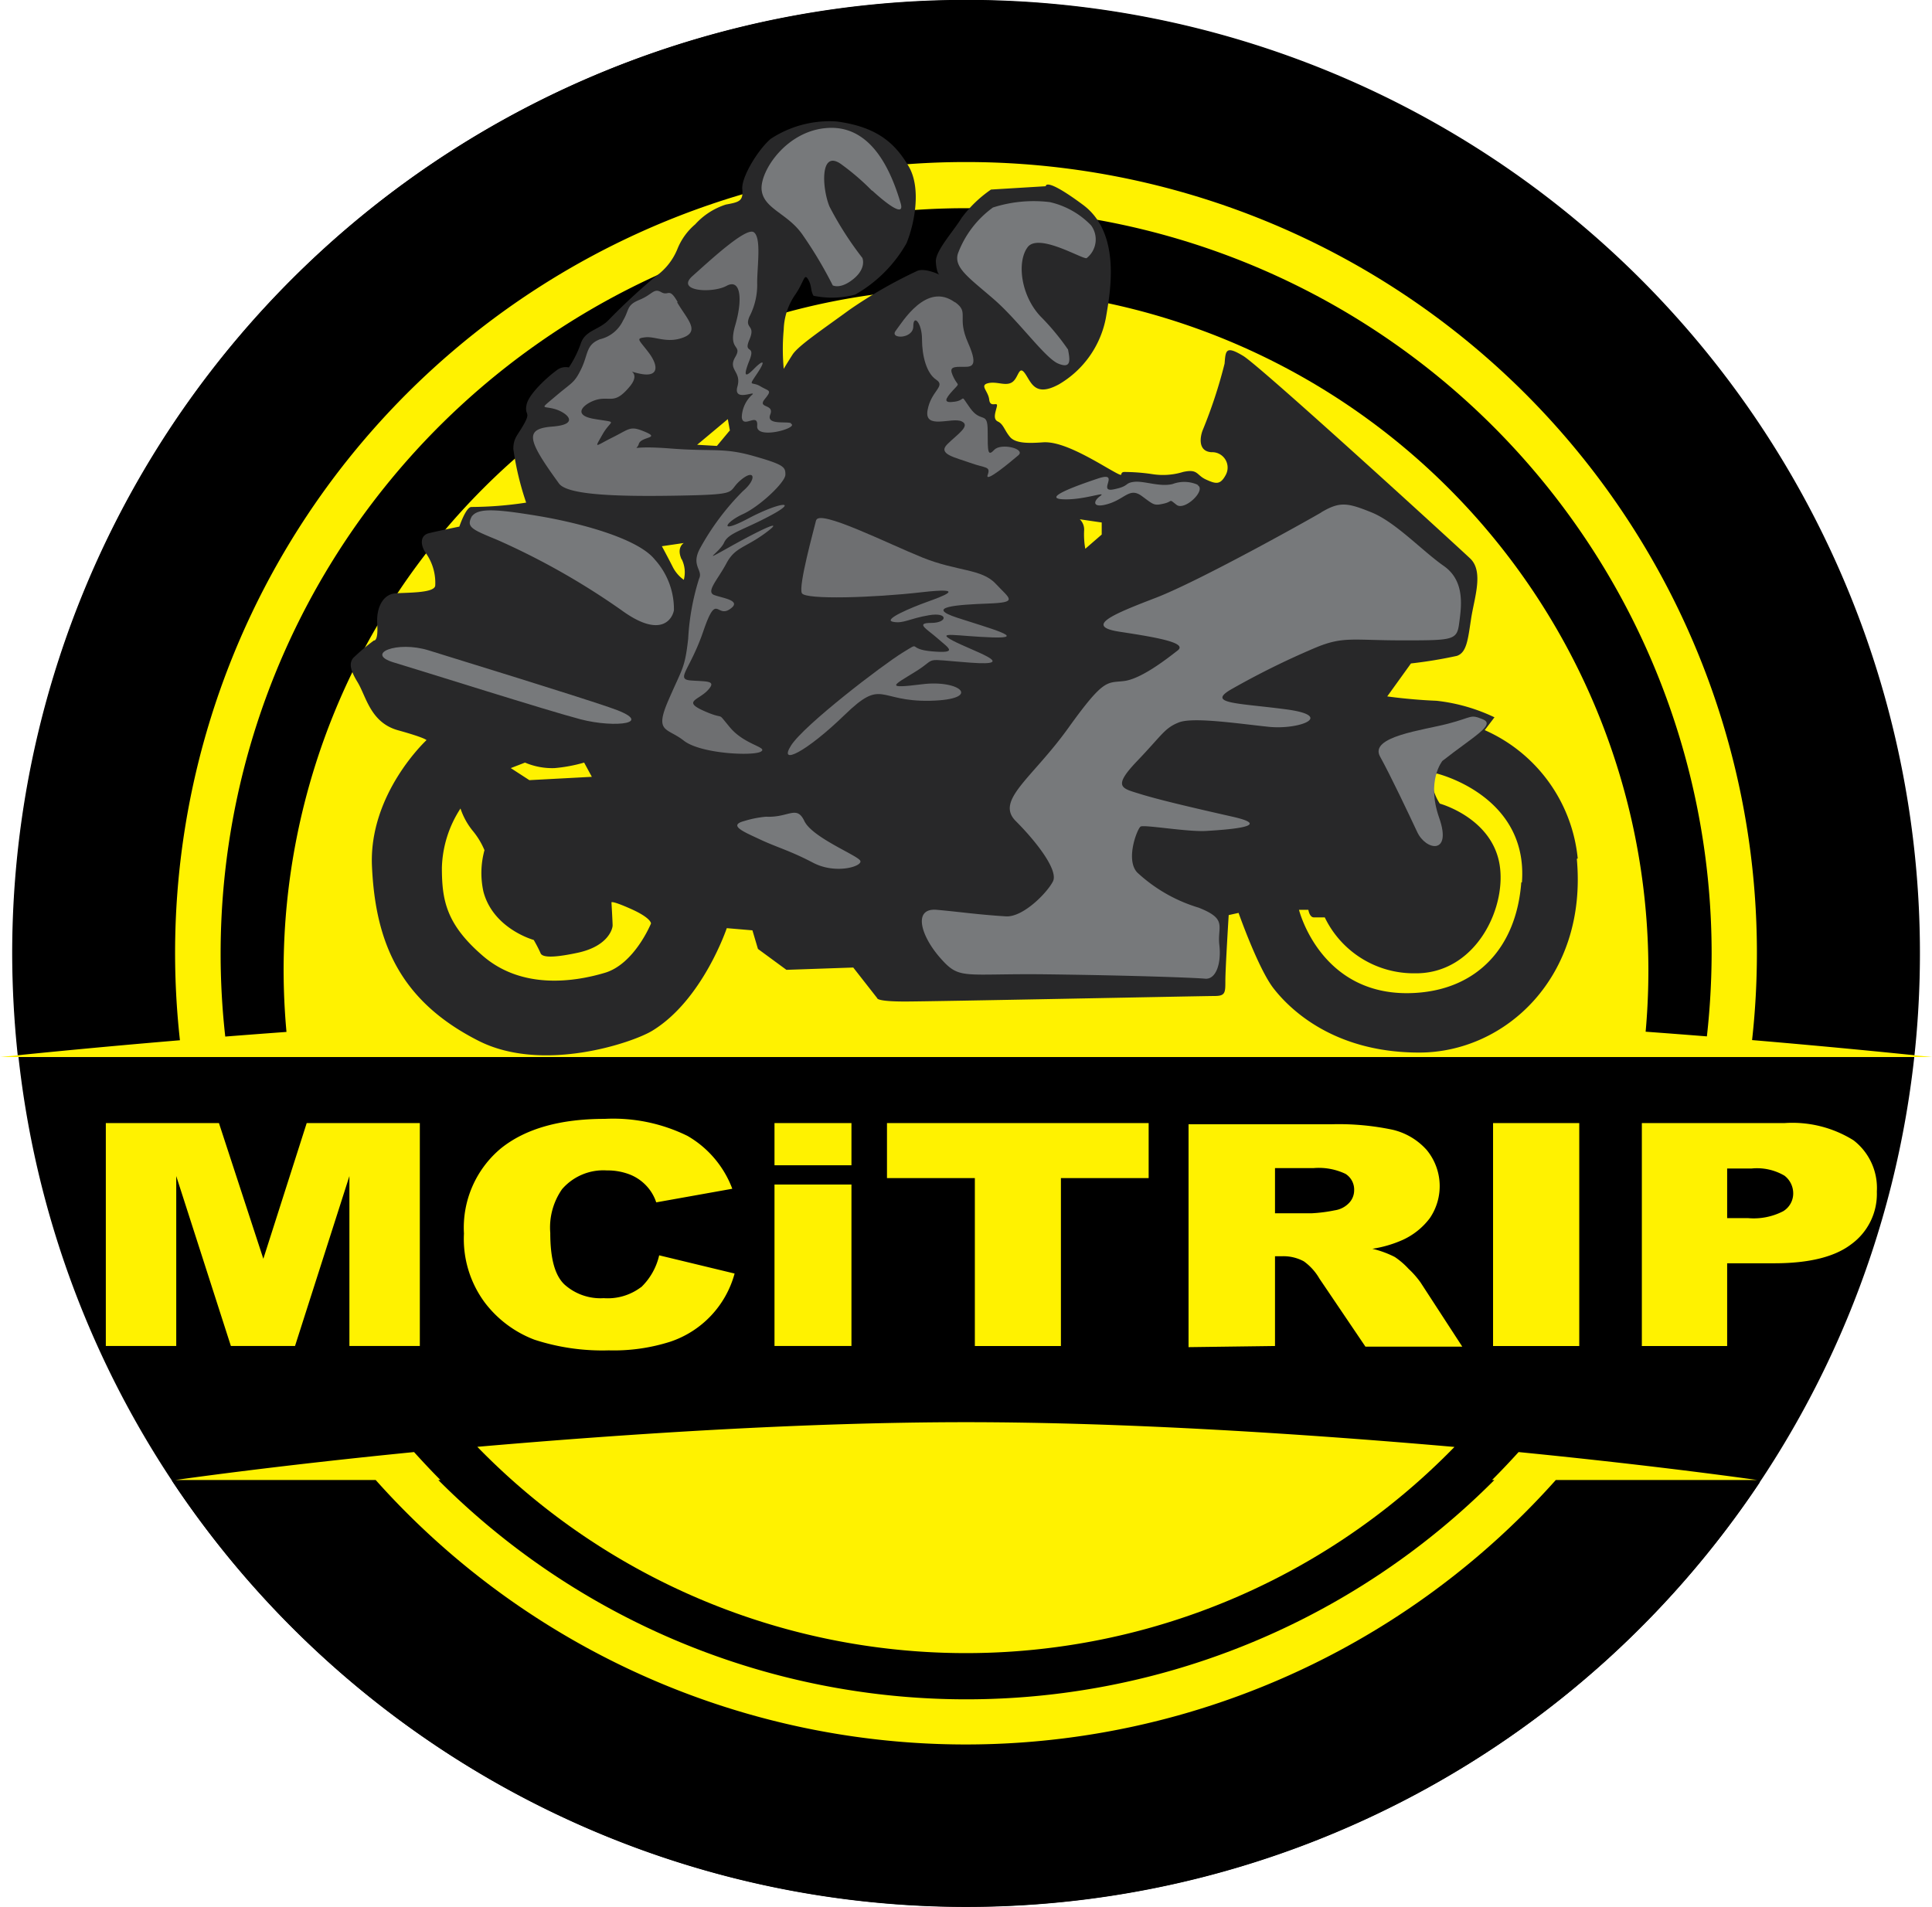
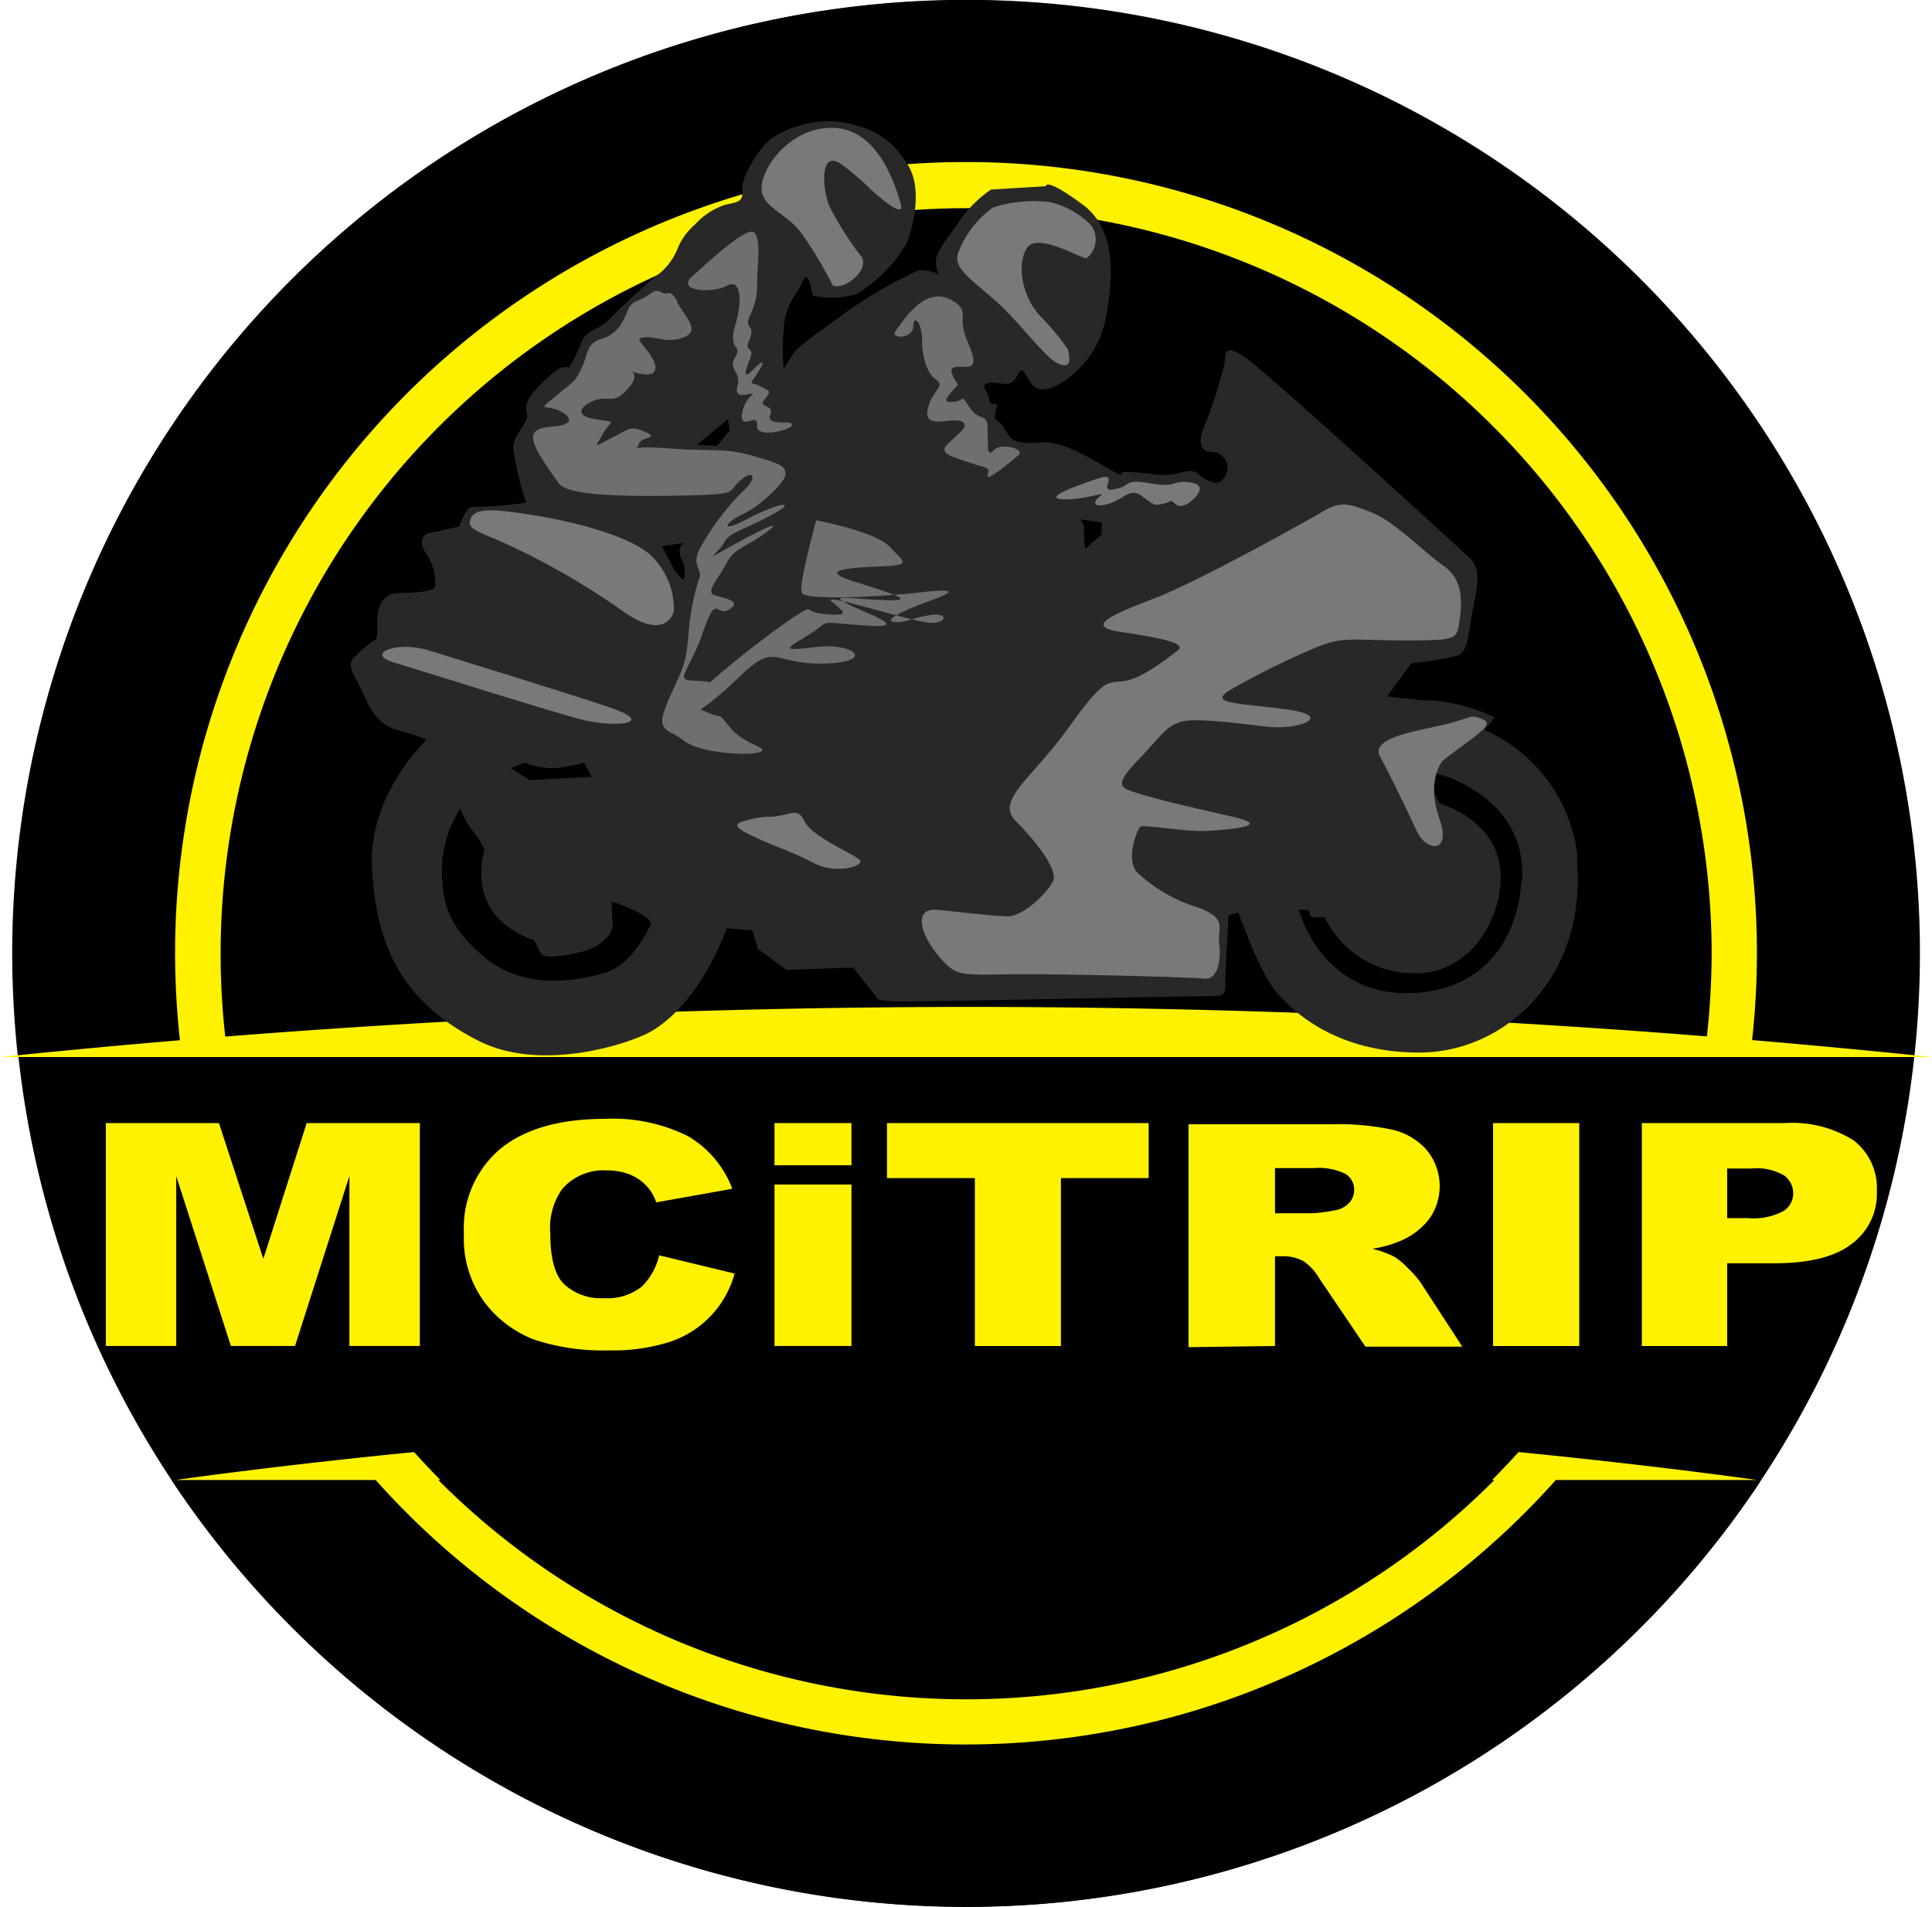
<svg xmlns="http://www.w3.org/2000/svg" id="Layer_1" data-name="Layer 1" viewBox="0 0 150.62 148.68">
  <defs>
    </defs>
  <title>MCi-yellow-logo</title>
  <path class="cls-1" fill="#000" d="M420.29,174.1A74.34,74.34,0,1,0,346,99.76a74.34,74.34,0,0,0,74.34,74.34Z" transform="translate(-345 -25.43)" />
  <path class="cls-2" fill="#000" d="M494.19,107.79a73.39,73.39,0,0,0,.44-8,74.34,74.34,0,0,0-148.68,0,76,76,0,0,0,.44,8Z" transform="translate(-345 -25.43)" />
  <path class="cls-2" fill="#000" d="M358.39,140.86A74.33,74.33,0,0,0,482.2,141a507.22,507.22,0,0,0-62.49-4.41c-21.78,0-53.14,3.38-61.32,4.3Z" transform="translate(-345 -25.43)" />
  <path class="cls-1" fill="#000" d="M420.43,160a59.89,59.89,0,1,0-59.89-59.89A59.88,59.88,0,0,0,420.43,160Z" transform="translate(-345 -25.43)" />
-   <path class="cls-3" fill="#fff200" d="M473.17,107.11a53.79,53.79,0,0,0,.34-6,53.2,53.2,0,0,0-106.4,0,53.79,53.79,0,0,0,.35,6Zm-90.95,31.14a53.15,53.15,0,0,0,76.17,0c-11.47-1-25.48-1.93-38.08-1.93s-26.57.92-38.09,1.92Z" transform="translate(-345 -25.43)" />
  <path class="cls-3" fill="#fff200" d="M481.52,107.16a61.66,61.66,0,1,0-122.42,0h3.57A58.12,58.12,0,1,1,478.44,99.8a59.46,59.46,0,0,1-.48,7.36ZM358.65,140.83h15.64a61.62,61.62,0,0,0,92,0H482s-7.48-1.08-18.61-2.18c-.67.74-1.36,1.47-2.07,2.18h.18a58.1,58.1,0,0,1-82.33,0h.17c-.71-.71-1.39-1.44-2.06-2.18-11.14,1.1-18.61,2.18-18.61,2.18Z" transform="translate(-345 -25.43)" />
  <path class="cls-4" fill="#fff200" d="M414.13,117.29H421v13.09h6.71V117.29h6.84V113h-20.4v4.29Zm30.27,13.09v-7H445a3.33,3.33,0,0,1,1.65.4,4.3,4.3,0,0,1,1.21,1.34l3.59,5.31H459l-3.25-5a6.93,6.93,0,0,0-.94-1.07,6,6,0,0,0-1.07-.92,7.66,7.66,0,0,0-1.75-.64,9.22,9.22,0,0,0,2.36-.69,5.49,5.49,0,0,0,2.12-1.7,4.43,4.43,0,0,0-.24-5.31,5.13,5.13,0,0,0-2.65-1.58,20.32,20.32,0,0,0-4.75-.43H437.66v17.38Zm0-13.87h3a4.83,4.83,0,0,1,2.5.45,1.45,1.45,0,0,1,.67,1.29,1.42,1.42,0,0,1-.42,1,1.9,1.9,0,0,1-1.09.55,11.81,11.81,0,0,1-1.78.23H444.4v-3.53Zm17,13.87h6.72V113h-6.72v17.38Zm11.51,0h6.74v-6.45h3.67q4.06,0,6-1.48a4.85,4.85,0,0,0,2-4.11,4.69,4.69,0,0,0-1.82-4A9,9,0,0,0,484.1,113H473v17.38Zm6.74-13.84h1.91a4.23,4.23,0,0,1,2.56.56,1.74,1.74,0,0,1,.68,1.39,1.62,1.62,0,0,1-.78,1.38,5,5,0,0,1-2.73.54h-1.64v-3.87Z" transform="translate(-345 -25.43)" />
  <path class="cls-4" fill="#fff200" d="M353.25,130.38h5.49V117.13L363,130.38h5l4.24-13.25v13.25h5.49V113h-8.82l-3.38,10.58L362.07,113h-8.82v17.38Zm41.74-4.6a4.3,4.3,0,0,1-2.92.87,4.2,4.2,0,0,1-3.08-1.08c-.73-.71-1.09-2-1.09-4a5.22,5.22,0,0,1,.92-3.42,4.26,4.26,0,0,1,3.49-1.46,4.8,4.8,0,0,1,1.82.33,3.56,3.56,0,0,1,1.38,1,3.48,3.48,0,0,1,.65,1.16l5.93-1.06A8,8,0,0,0,398.6,114a13.1,13.1,0,0,0-6.45-1.33q-5.25,0-8.11,2.31a8.05,8.05,0,0,0-2.87,6.63A8.32,8.32,0,0,0,382.8,127a8.76,8.76,0,0,0,3.87,2.89,17.07,17.07,0,0,0,5.79.83,14.48,14.48,0,0,0,4.81-.68,7.74,7.74,0,0,0,5-5.31l-5.88-1.42a5,5,0,0,1-1.43,2.51Zm10.39-9.49h6V113h-6v3.29Zm0,14.09h6V117.79h-6v12.59Z" transform="translate(-345 -25.43)" />
  <path class="cls-3" fill="#fff200" d="M345,107.85a744.68,744.68,0,0,1,75.56-3.91,728.1,728.1,0,0,1,75.06,3.91Z" transform="translate(-345 -25.43)" />
  <path class="cls-5" fill="#282829" d="M468,92.36a12.25,12.25,0,0,0-7.25-10l.76-1a14,14,0,0,0-4.52-1.29c-2.05-.08-3.84-.34-3.84-.34L455,77.16a35.16,35.16,0,0,0,3.58-.59c.77-.26.86-1.28,1.11-2.91s1-3.67-.08-4.69S443.28,54,441.92,53.18s-1.37-.43-1.45.6a37.75,37.75,0,0,1-1.71,5.2c-.17.43-.43,1.63.68,1.71a1.2,1.2,0,0,1,1.11,1.79c-.42.77-.76.69-1.53.34s-.6-.85-1.79-.59a5.32,5.32,0,0,1-2.39.17,15.06,15.06,0,0,0-2.22-.17c-.52.08.42.68-1.63-.51s-3.58-1.88-4.69-1.8-2.13.09-2.56-.42-.51-1-.94-1.2-.17-.77-.08-1.19-.52.17-.6-.52-.77-1.11-.09-1.28,1.37.26,1.88-.08.51-1.37,1-.68.76,1.87,2.64.85a7.66,7.66,0,0,0,3.67-5.21c.34-2,1.2-6.57-1.79-8.79s-2.9-1.45-2.9-1.45l-4.27.26a9.62,9.62,0,0,0-2.3,2.22c-.6,1-2.05,2.56-2,3.41s.26,1,.26,1-1.2-.59-1.79-.25a36,36,0,0,0-5.21,3c-2.22,1.62-4,2.81-4.44,3.5s-.68,1.1-.68,1.1a16.71,16.71,0,0,1,0-3.07A5,5,0,0,1,407,48.4c.69-1,.69-1.71,1-1.19s.17.85.42,1.28a7,7,0,0,0,3.25-.09,10.63,10.63,0,0,0,4-4c.6-1.45,1.19-4.27.17-6s-2.39-3.08-5.63-3.5a8.34,8.34,0,0,0-5.13,1.36c-1,.86-2.3,3-2.21,3.93s-.26,1-1.28,1.19a5.45,5.45,0,0,0-2.39,1.54,4.91,4.91,0,0,0-1.37,1.88A4.86,4.86,0,0,1,396.09,47a49.3,49.3,0,0,0-3.67,3.41c-.77.77-1.79.77-2.14,1.8a8.33,8.33,0,0,1-.93,1.87,1.15,1.15,0,0,0-1,.26c-.6.43-2.13,1.79-2.3,2.65s.34.51-.17,1.45-.86,1.11-.86,2a22.64,22.64,0,0,0,1,4.18,29,29,0,0,1-4.27.34c-.43,0-.94,1.53-.94,1.53s-1.71.35-2.39.52-.68.94-.17,1.62a4,4,0,0,1,.68,2.47c-.08.6-2.3.52-3.15.6s-1.46,1-1.37,2.39-.26,1.28-.26,1.28a16,16,0,0,0-1.62,1.37c-.25.34-.34.76.34,1.87s1,3.16,3.16,3.76,2.22.77,2.22.77S373.73,87.32,374,93c.27,5.83,2.12,10.44,8.28,13.57,5,2.56,12.05.16,13.57-.77,3.93-2.39,5.81-8,5.81-8l2,.17.43,1.45,2.22,1.63,5.21-.18,1.87,2.39s-.08.26,2.14.26,23.3-.43,24.15-.43.85-.25.85-1.19.26-5.12.26-5.12l.77-.17s1.53,4.35,2.73,5.89,4.61,5,11.35,5,13.13-5.92,12.29-15.1ZM391.14,86l-4.87.26-1.45-.94,1.11-.43a5.39,5.39,0,0,0,2.31.43,12,12,0,0,0,2.3-.43l.6,1.11Zm4.61,11.44s-1.28,3.15-3.59,3.84-6.39,1.34-9.47-1.28c-2.9-2.48-3.24-4.36-3.24-6.92a8.87,8.87,0,0,1,1.45-4.61,5.53,5.53,0,0,0,.93,1.71,6,6,0,0,1,.94,1.54,6.72,6.72,0,0,0-.08,3.24c.77,2.9,3.92,3.76,3.92,3.76a11.17,11.17,0,0,1,.52,1c.08.26.51.51,2.9,0s2.73-1.88,2.73-2.13-.09-1.8-.09-1.8,0-.17,1.54.52,1.54,1.11,1.54,1.11Zm2.39-28.42a2.3,2.3,0,0,1,.17,1.62,2.78,2.78,0,0,1-.86-1c-.34-.68-.85-1.62-.85-1.62l1.71-.25s-.6.34-.17,1.28ZM401.89,59l-1,1.2-1.54-.09,2.39-2,.17.93Zm29,8.11-1.28,1.11a6.31,6.31,0,0,1-.09-1.45,1.1,1.1,0,0,0-.34-.85l1.71.25v.94ZM463.6,94.23c-.38,5.06-3.42,8.34-8.28,8.62-7.34.43-9.05-6.48-9.05-6.48H447s.09.59.43.59h.85a7.7,7.7,0,0,0,7,4.36c4.87.08,7.34-5.37,6.57-8.78s-4.6-4.45-4.6-4.45a4,4,0,0,1-.6-1.54.92.92,0,0,1,.35-.81s7.16,1.7,6.65,8.49Z" transform="translate(-345 -25.43)" />
  <path class="cls-6" fill="#6e6f71" d="M419.47,49c1.13.82.09,1.11,1,3.16s.17,1.87-.6,1.87-.85.17-.51.86.51.34-.09,1-.77,1,.17.86.34-.69,1.2.51,1.36.17,1.36,1.79,0,2,.52,1.45,2.47-.08,1.87.43-2.64,2.22-2.39,1.53-.17-.51-1.36-.94-2.56-.68-1.79-1.45,1.87-1.45,1.11-1.79-2.91.68-2.65-.85,1.45-1.88.68-2.39-1.11-1.88-1.11-3.16-.68-2-.68-1-1.88,1-1.37.34,2.39-3.84,4.61-2.22Z" transform="translate(-345 -25.43)" />
  <path class="cls-6" fill="#6e6f71" d="M406.67,58.47c.63.32-2.73,1.28-2.64.17s-1.11.26-1.2-.68a2.48,2.48,0,0,1,.85-1.79c.17-.26-1.53.6-1.19-.6s-.77-1.28-.17-2.3-.6-.43,0-2.48.42-3.67-.68-3.07-4,.43-2.65-.77,4.18-3.84,4.78-3.41.26,2.64.26,3.92a5.37,5.37,0,0,1-.6,2.65c-.43,1,.51.6,0,1.79s.51.34,0,1.62-.34,1.37.34.68,1-.76.26.35-.43.59.25,1,.94.26.34,1,.77.35.43,1.2,1.28.51,1.62.68Z" transform="translate(-345 -25.43)" />
  <path class="cls-7" fill="#77797b" d="M438.42,63.25a2.57,2.57,0,0,0-2-.08c-1,.25-2.22-.26-3-.17s-.34.34-1.62.59.6-1.45-1.2-.85-4.35,1.54-2.73,1.62,3.5-.68,2.9-.25-.59,1,.69.59,1.62-1.28,2.56-.59.94.76,1.7.59.35-.42,1,.09,2.39-1.2,1.62-1.54Z" transform="translate(-345 -25.43)" />
-   <path class="cls-6" fill="#6e6f71" d="M408.63,66c.23-.89,5.55,1.8,8.28,2.9s4.61.86,5.72,2.05,1.79,1.45-.6,1.54-5,.26-2.39,1.11,5.47,1.62,2.73,1.53-4.52-.51-3.07.26,5.29,2,1.37,1.71-2.48-.43-4.27.68-2.47,1.37.51,1,4.7,1.2.6,1.29-3.67-1.8-6.66,1.1-5.2,4-4.18,2.39,7.17-6.31,8.71-7.25.25-.26,2.3-.09,1.28-.25.43-1S416.32,74,417.6,74s1.36-.86-.18-.6-2,.68-2.81.51,1.45-1.11,2.64-1.54,3.33-1.19-.42-.76-9,.59-9.31.08.94-5,1.11-5.72Z" transform="translate(-345 -25.43)" />
+   <path class="cls-6" fill="#6e6f71" d="M408.63,66s4.61.86,5.72,2.05,1.79,1.45-.6,1.54-5,.26-2.39,1.11,5.47,1.62,2.73,1.53-4.52-.51-3.07.26,5.29,2,1.37,1.71-2.48-.43-4.27.68-2.47,1.37.51,1,4.7,1.2.6,1.29-3.67-1.8-6.66,1.1-5.2,4-4.18,2.39,7.17-6.31,8.71-7.25.25-.26,2.3-.09,1.28-.25.43-1S416.32,74,417.6,74s1.36-.86-.18-.6-2,.68-2.81.51,1.45-1.11,2.64-1.54,3.33-1.19-.42-.76-9,.59-9.31.08.94-5,1.11-5.72Z" transform="translate(-345 -25.43)" />
  <path class="cls-6" fill="#6e6f71" d="M397.79,49c.73,1.26,1.8,2.22.52,2.73s-2.22-.09-3,0-.51.17.26,1.19.85,2-.77,1.63.42-.35-.69,1-1.45.85-2.38,1-2.39,1.2-.43,1.54,1.36,0,.68,1.2-.6.93.77.25,1.36-.94,2.56-.43-.34.35-.51.94-.86.09,2.47.35,4.1-.09,6.49.59,2.47.86,2.47,1.45-2,2.48-3.32,3.08-2,1.62.42.34,4-1.45,1.79-.26-3.32,1.37-3.67,2.14-2,1.7.43.34,4.44-2.31,2.82-1.11-2.39,1.11-3.07,2.39-1.63,2.22-.94,2.47,2.22.43,1.19,1.11-1-1.36-2.05,1.71-2.22,3.75-.94,3.84,2,0,1.28.77-2,.85-.25,1.62.85-.09,2,1.28,3,1.53,2.39,1.88-4.69.17-6-.86-2.31-.59-1.2-3.15,1.28-2.48,1.54-4.78a18.91,18.91,0,0,1,.85-4.7c.34-.68-.68-1,.09-2.39a19.69,19.69,0,0,1,3.33-4.44c1.11-.94.93-1.79-.18-.85s.09,1.11-4.6,1.2-8.88,0-9.56-.94c-2.47-3.4-2.73-4.27-.51-4.44s1.1-1.11.17-1.37-1.2.09.08-1,1.45-1,2-2.14.35-1.87,1.46-2.3a2.66,2.66,0,0,0,1.79-1.45c.51-.85.25-1.2,1.28-1.62s1.11-.94,1.7-.6.6-.43,1.28.77Z" transform="translate(-345 -25.43)" />
  <path class="cls-7" fill="#77797b" d="M404.71,89.11c1.79.09,2.39-.94,3,.34s4.09,2.65,4.35,3.08-1.88,1.11-3.67.17-2.82-1.2-4.1-1.8-2.56-1.11-1.28-1.45a8.21,8.21,0,0,1,1.71-.34Z" transform="translate(-345 -25.43)" />
  <path class="cls-7" fill="#77797b" d="M413,40.29s2.64,2.48,2.22,1c-.73-2.48-2.22-6-5.55-5.89s-5.46,3.41-5.29,4.86,2,1.8,3.15,3.42a32.37,32.37,0,0,1,2.39,4s.6.34,1.63-.51.68-1.63.68-1.63a25.91,25.91,0,0,1-2.56-4c-.6-1.45-.77-4.61,1-3.24a18.63,18.63,0,0,1,2.31,2Z" transform="translate(-345 -25.43)" />
  <path class="cls-7" fill="#77797b" d="M428.26,52.67c.17.85.26,1.53-.76,1.11s-3.08-3.33-5-5-3.16-2.47-2.82-3.58a7.78,7.78,0,0,1,2.73-3.59,10.37,10.37,0,0,1,4.44-.42A6.46,6.46,0,0,1,430.06,43a1.85,1.85,0,0,1-.35,2.56c-.34.09-3.75-2-4.6-.85s-.52,3.76,1,5.38a18.76,18.76,0,0,1,2.13,2.56Z" transform="translate(-345 -25.43)" />
  <path class="cls-7" fill="#77797b" d="M448,65.39c-1.16.68-9.56,5.37-12.89,6.65s-5.63,2.22-2.81,2.65,5.29.85,4.52,1.45-2.82,2.22-4.18,2.39-1.54-.26-4.36,3.67-5.71,5.63-4.09,7.25,3.33,3.84,2.9,4.7-2.31,2.81-3.67,2.73c-2.23-.14-3.5-.34-5.38-.51s-1.28,2,.26,3.75,1.71,1.2,8.28,1.28,11.52.26,12.37.34,1.28-1.19,1.11-2.64.68-2-1.62-2.9a12.17,12.17,0,0,1-4.78-2.74c-.94-1,0-3.41.26-3.58s3.67.43,5.12.34,5.46-.34,2.05-1.11-5.89-1.36-7.26-1.79-2.13-.51-.17-2.56,2.13-2.56,3.24-3,4.61.09,7,.34,5.21-.85,1.37-1.36-6.32-.43-4.18-1.62a62.26,62.26,0,0,1,6.4-3.16c2.22-.94,2.9-.6,6.82-.6s4.27,0,4.44-1.28.51-3.33-1.19-4.52-3.76-3.42-5.64-4.18-2.47-.86-3.92,0Z" transform="translate(-345 -25.43)" />
  <path class="cls-7" fill="#77797b" d="M381.83,65.64c.52-.6,1.88-.51,5,0s7.85,1.71,9.22,3.42A5.77,5.77,0,0,1,397.54,73c-.09.6-.94,2.31-4.1,0a56.65,56.65,0,0,0-9.64-5.46c-2.05-.85-2.48-1-2-1.88Z" transform="translate(-345 -25.43)" />
  <path class="cls-7" fill="#77797b" d="M392.5,80.58c-2.92-1-11.6-3.67-14.08-4.44s-5,.26-2.73.94,11.95,3.75,14.59,4.44,6.06.34,2.22-.94Z" transform="translate(-345 -25.43)" />
  <path class="cls-7" fill="#77797b" d="M457.45,84.76c2.39-1.88,4.18-2.82,3.16-3.24s-.77-.17-2.73.34-6.15,1-5.29,2.56,2.22,4.44,2.9,5.89,2.73,1.79,1.71-1.11.25-4.44.25-4.44Z" transform="translate(-345 -25.43)" />
</svg>